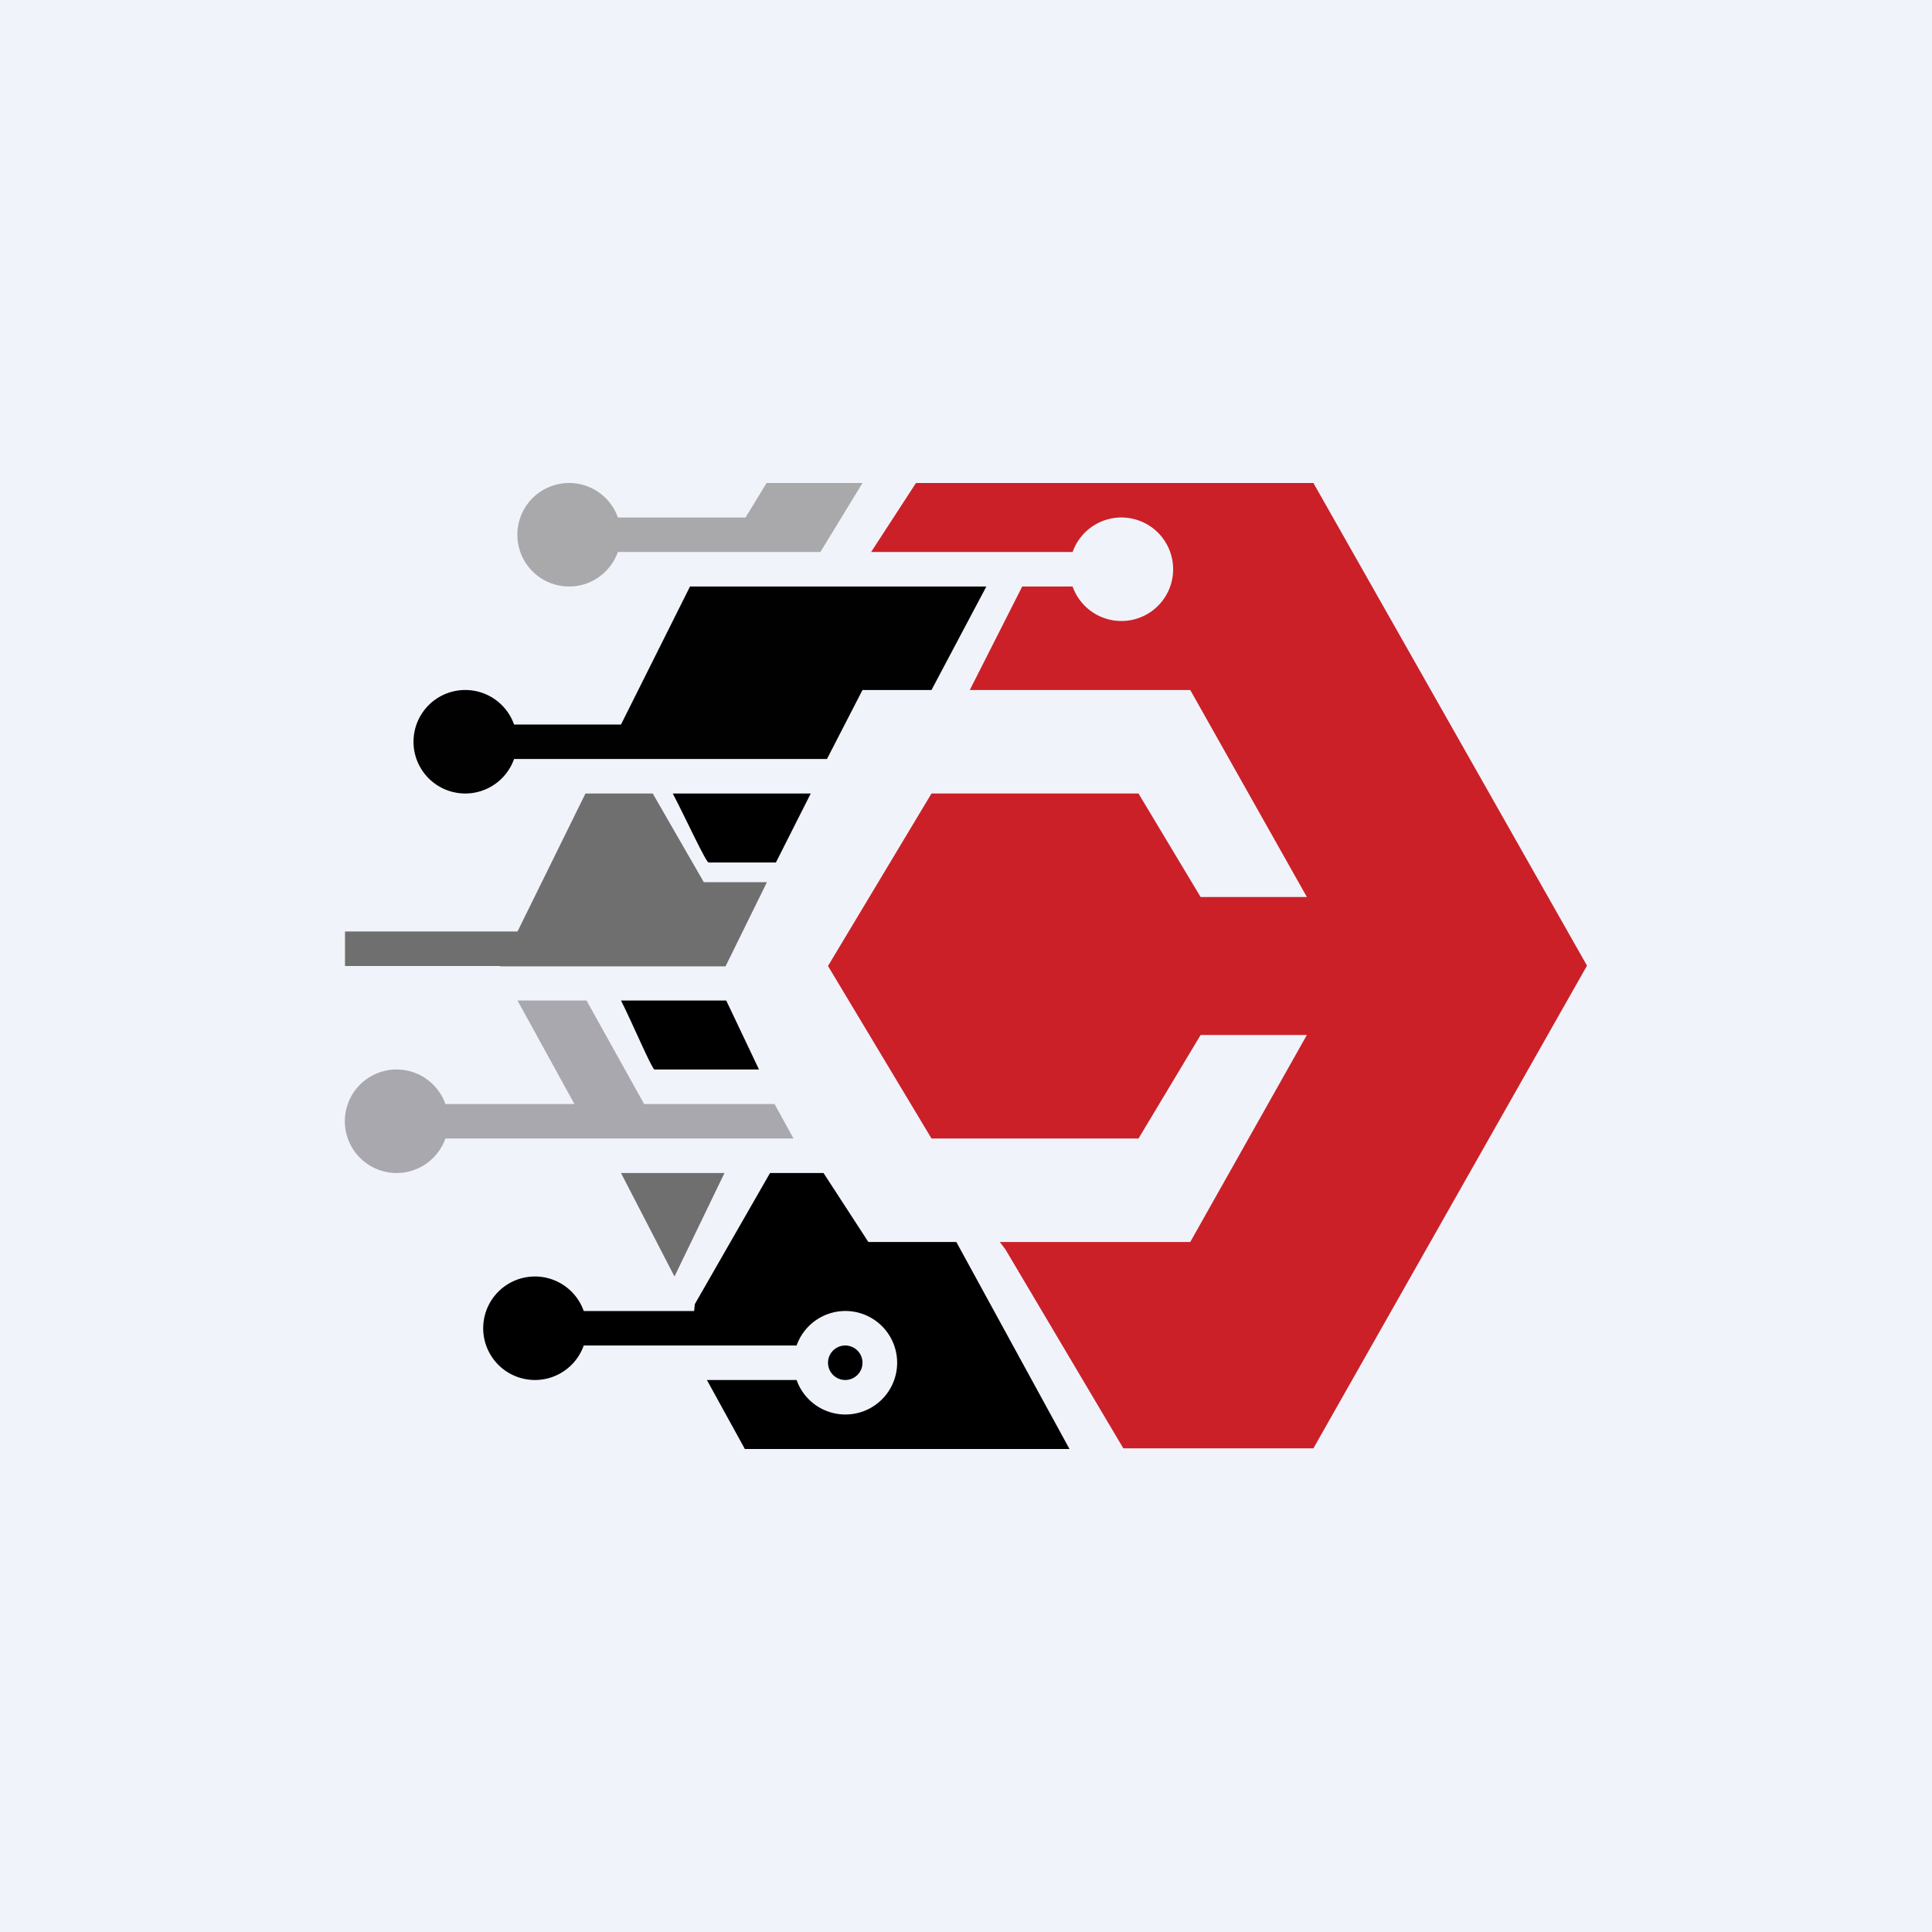
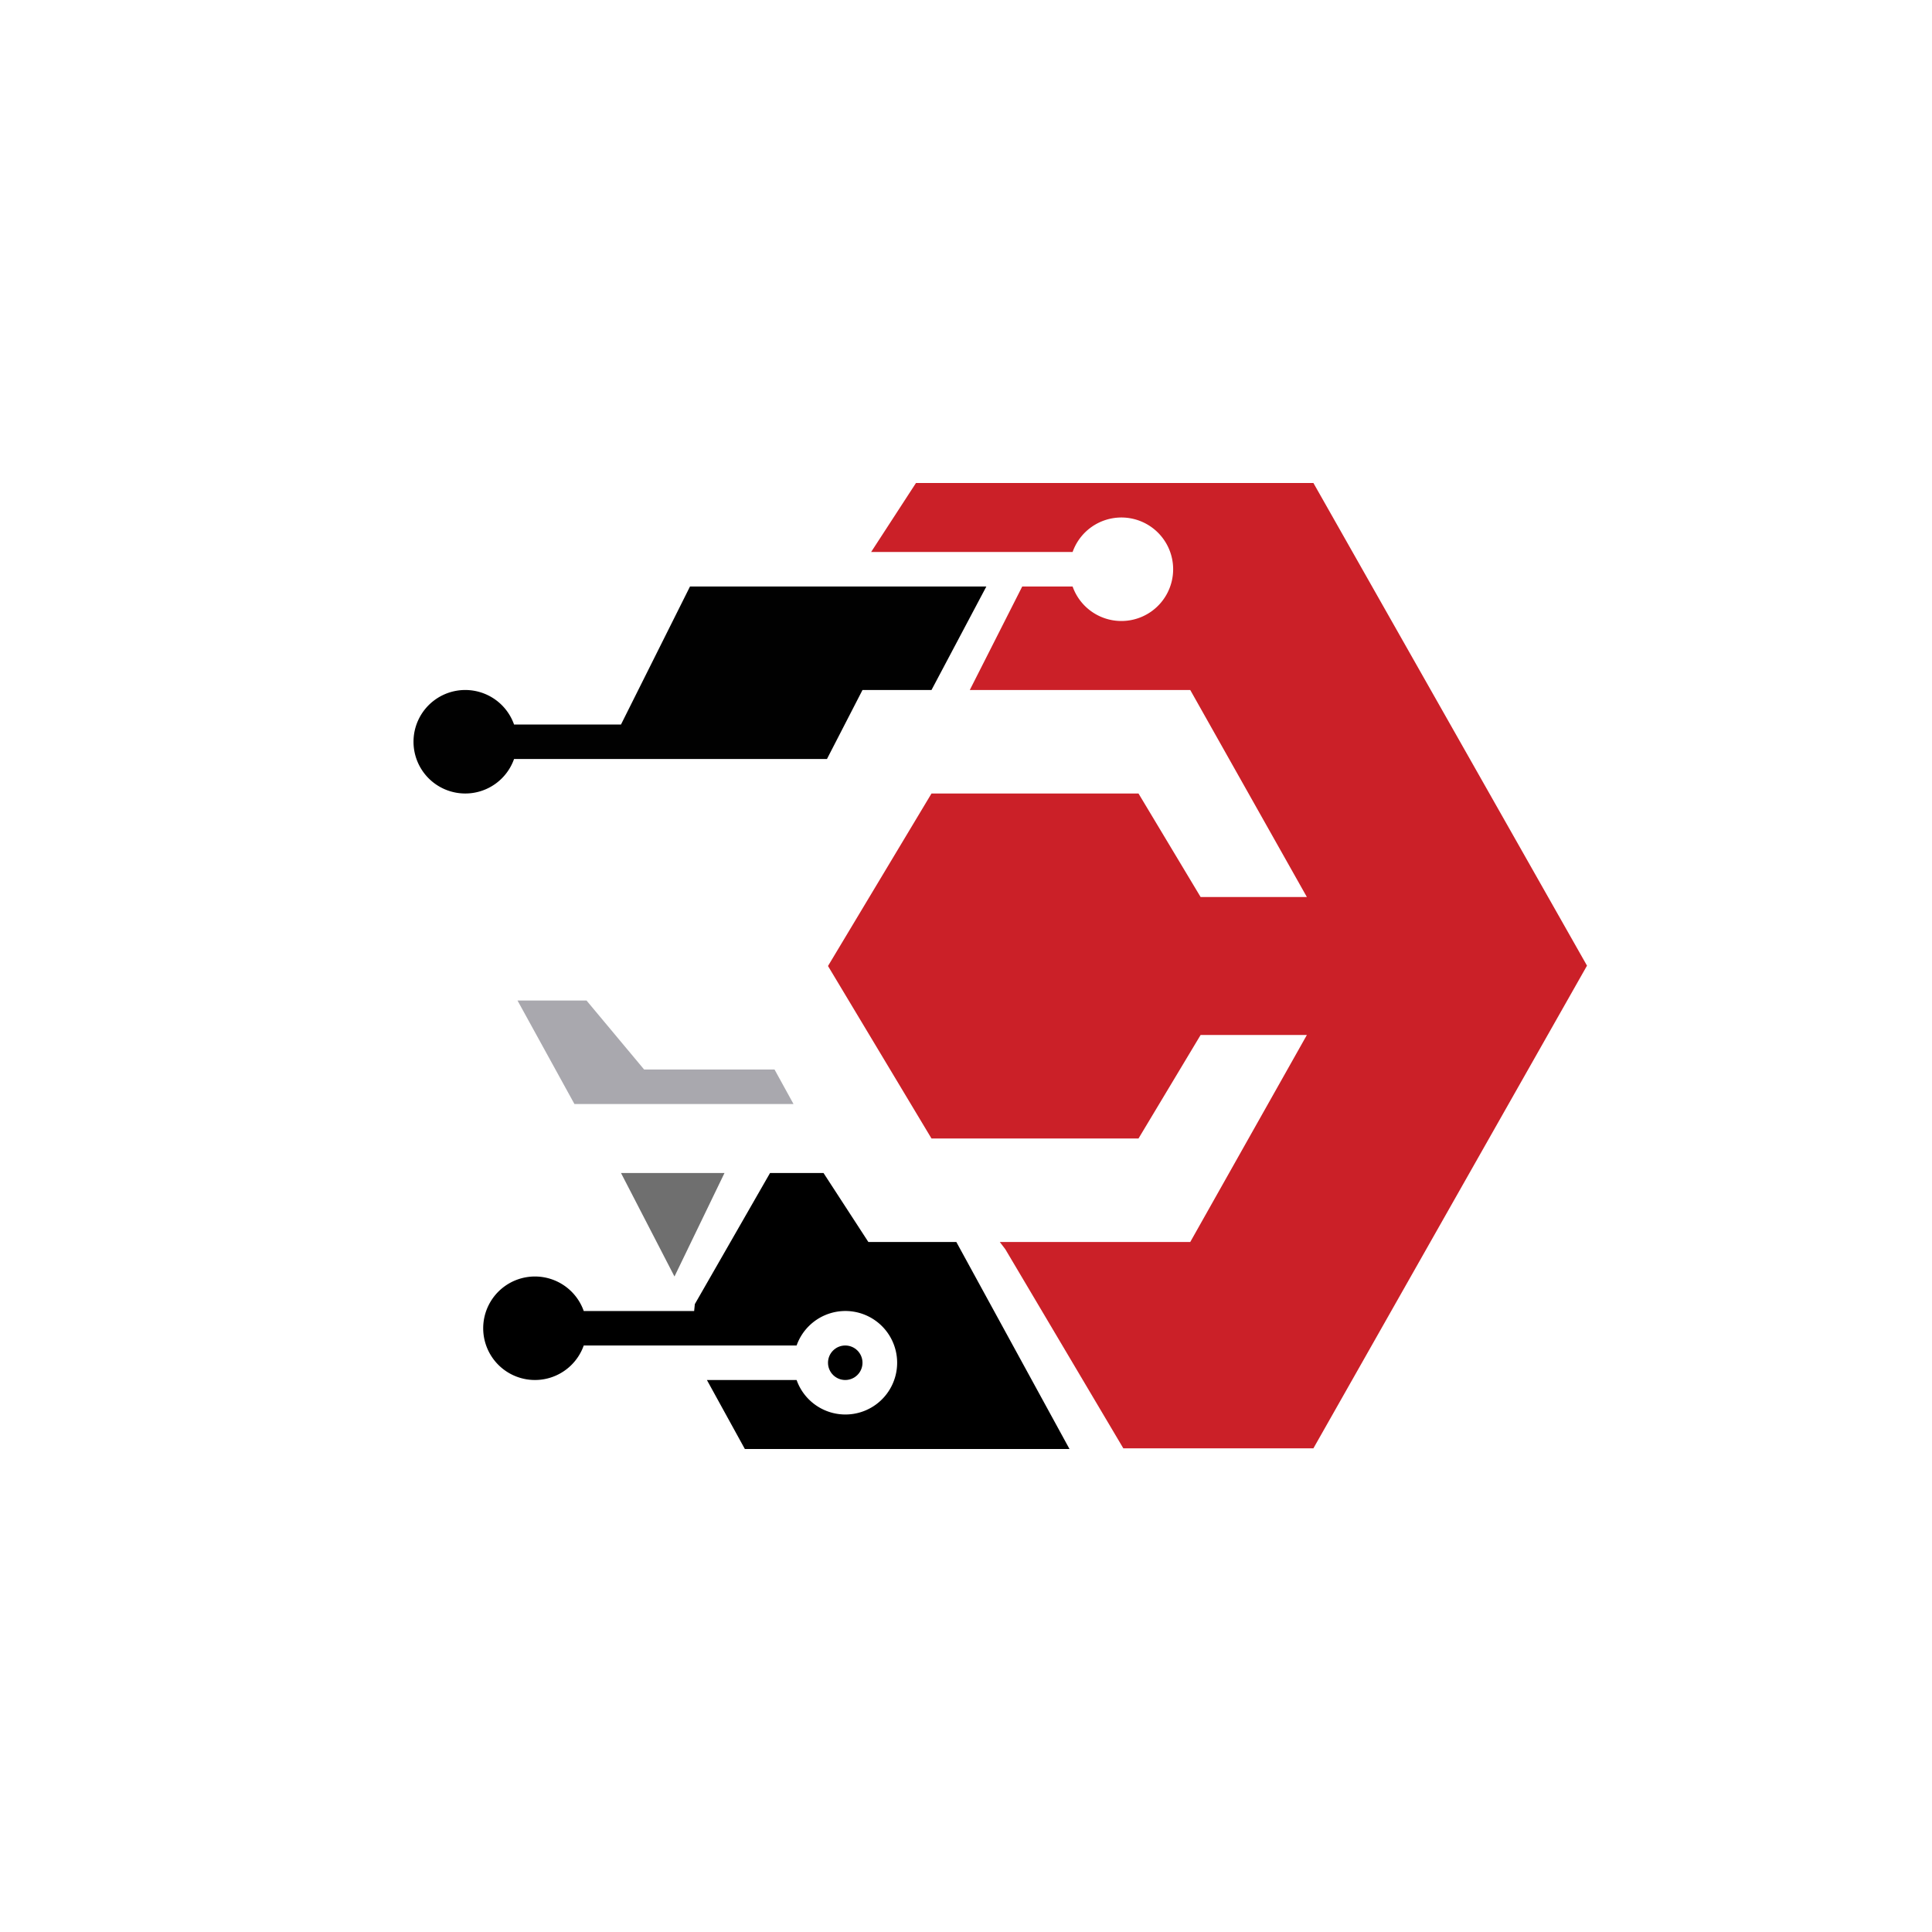
<svg xmlns="http://www.w3.org/2000/svg" width="56" height="56" viewBox="0 0 56 56">
-   <path fill="#F0F3FA" d="M0 0h56v56H0z" />
-   <path d="M23.5 23h-4c.33.62.96 2 1.04 2h1.95l1.01-2ZM21.05 29H18c.32.63.9 2 .97 2H22l-.95-2Z" />
-   <path d="M16.5 17c.65 0 1.2-.42 1.41-1h5.87L25 14h-2.78l-.61 1h-3.7a1.5 1.5 0 1 0-1.41 2Z" fill="#A9A9AB" />
  <path d="m25.25 16 1.3-2h11.52L46 27.99l-7.93 13.99h-5.51l-3.42-5.77-.16-.21h5.52l3.38-6H34.8L33 33h-6l-3-5 3-5h6l1.8 3h3.08l-3.38-6h-6.39l1.52-3h1.46a1.5 1.5 0 1 0 0-1h-5.84Z" fill="#CB2028" />
-   <path d="m18.92 23 1.48 2.57h1.83l-1.2 2.44H14.5V28H10v-1h5l1.97-4h1.95Z" fill="#6F6F6F" />
  <path d="M20.01 17h8.58L27 20h-2l-1.03 2H14.9a1.5 1.5 0 1 1 0-1h3.1l2-4Z" fill="#010101" />
-   <path d="M12.91 32a1.5 1.5 0 1 0 0 1H23l-.55-1h-3.78L17 29h-2l1.65 3H12.9Z" fill="#A9A8AE" />
+   <path d="M12.91 32H23l-.55-1h-3.78L17 29h-2l1.65 3H12.9Z" fill="#A9A8AE" />
  <path d="m25.17 36-1.3-2h-1.55l-2.18 3.8-.02.2h-3.2a1.5 1.5 0 1 0 0 1h6.17a1.5 1.5 0 1 1 0 1h-2.6l1.1 2H31l-3.28-6h-2.55Z" />
  <circle cx="24.5" cy="39.5" r=".5" />
  <path d="M19.55 37 18 34h3l-1.45 3Z" fill="#6F6F6F" />
</svg>